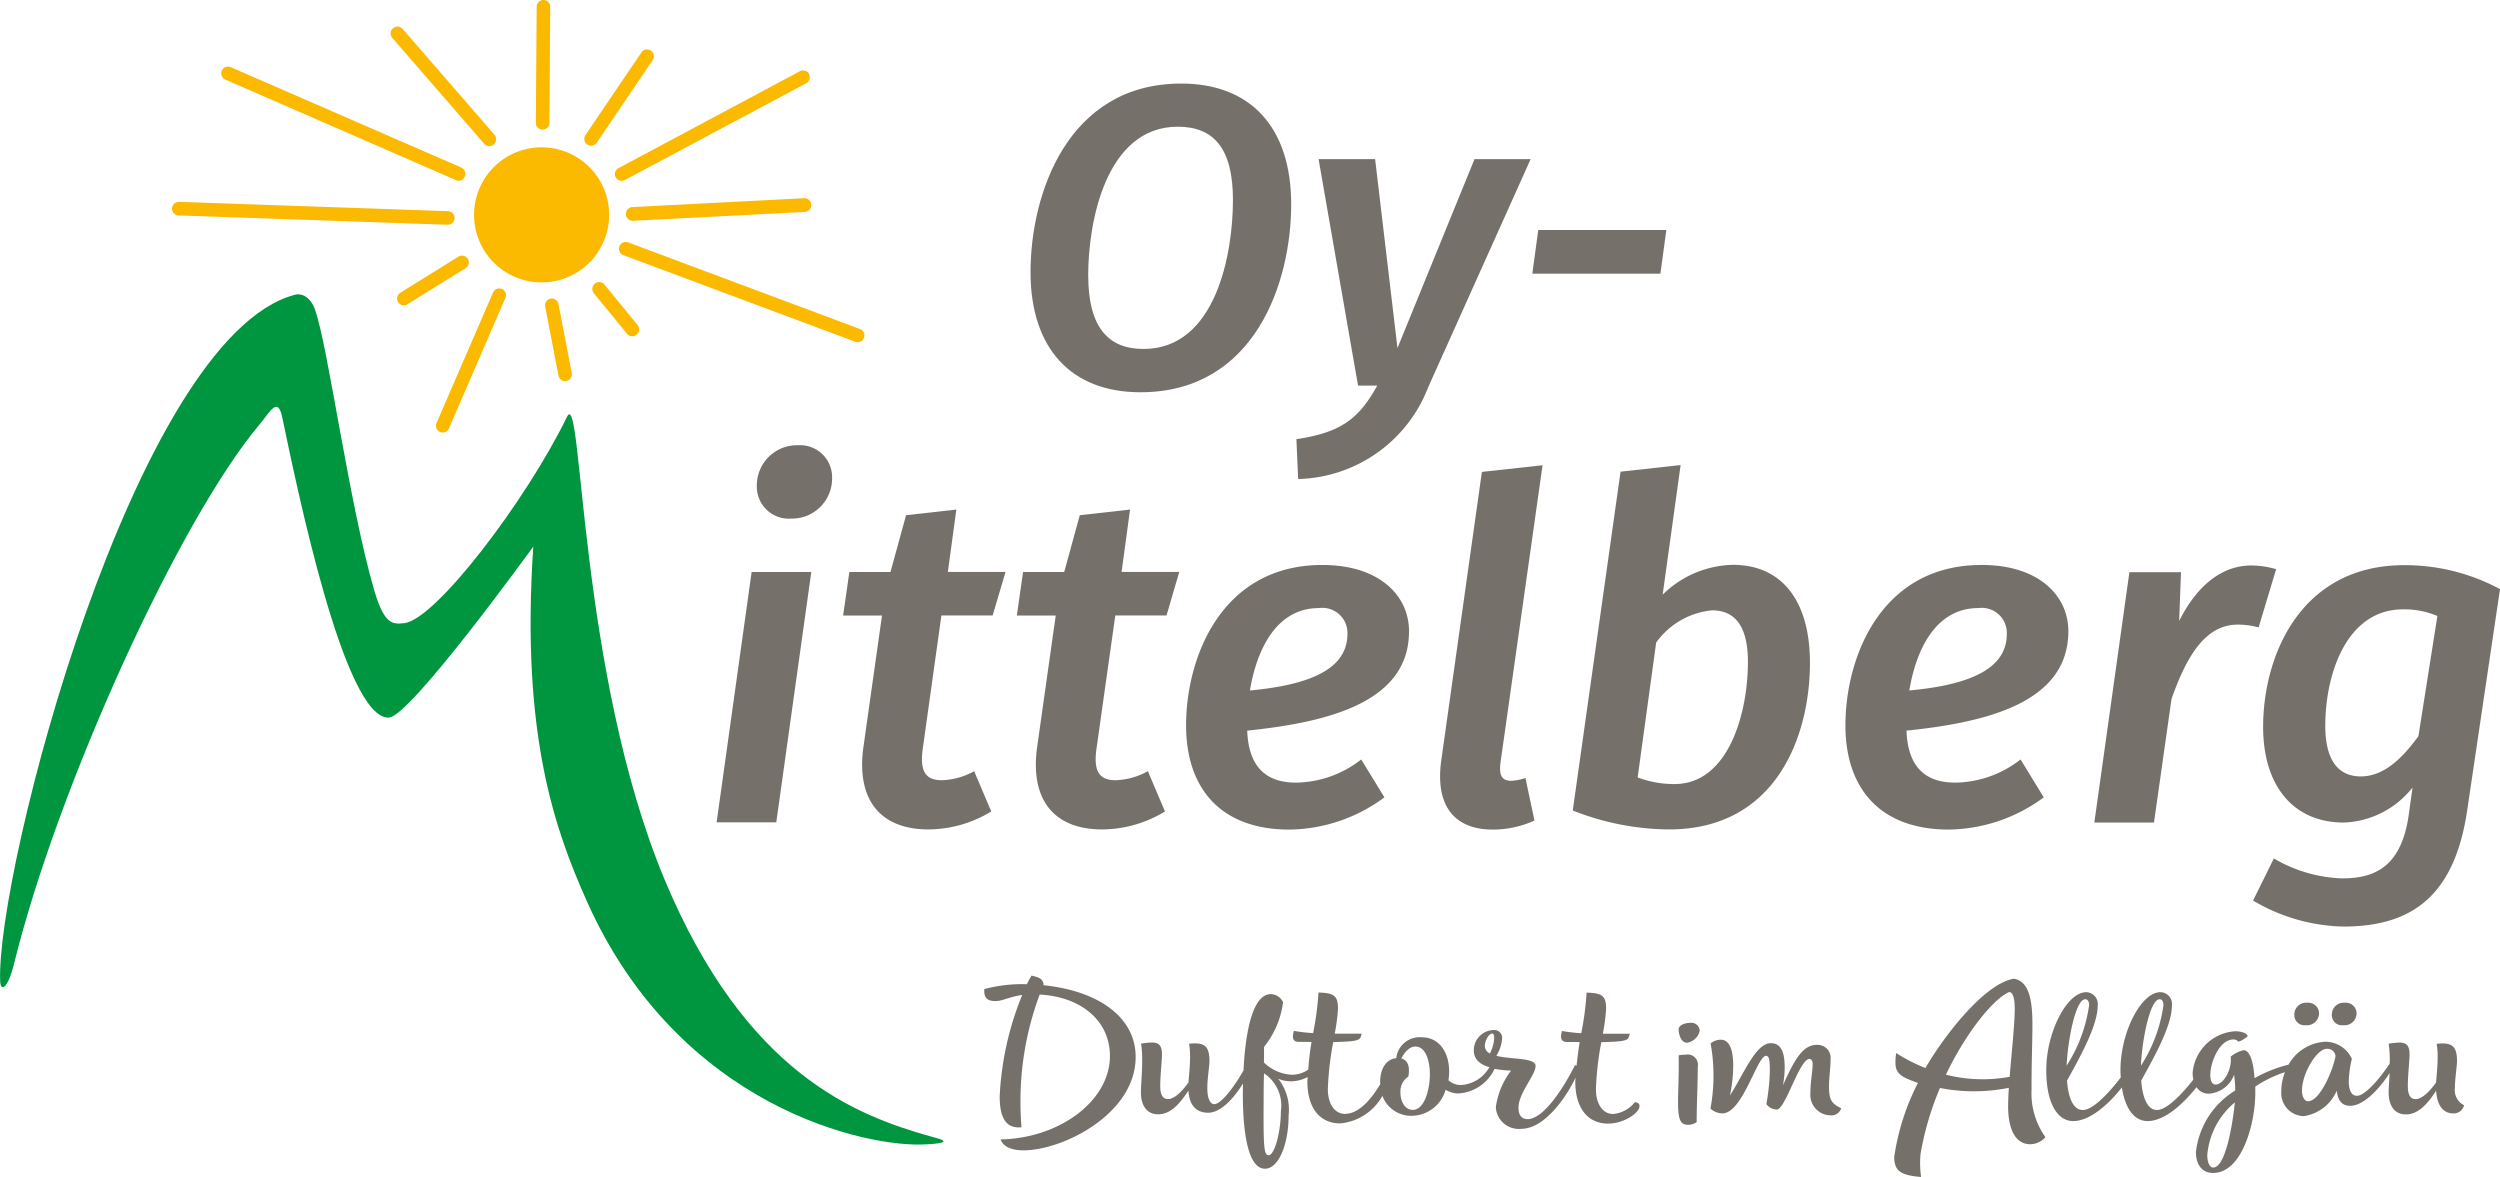
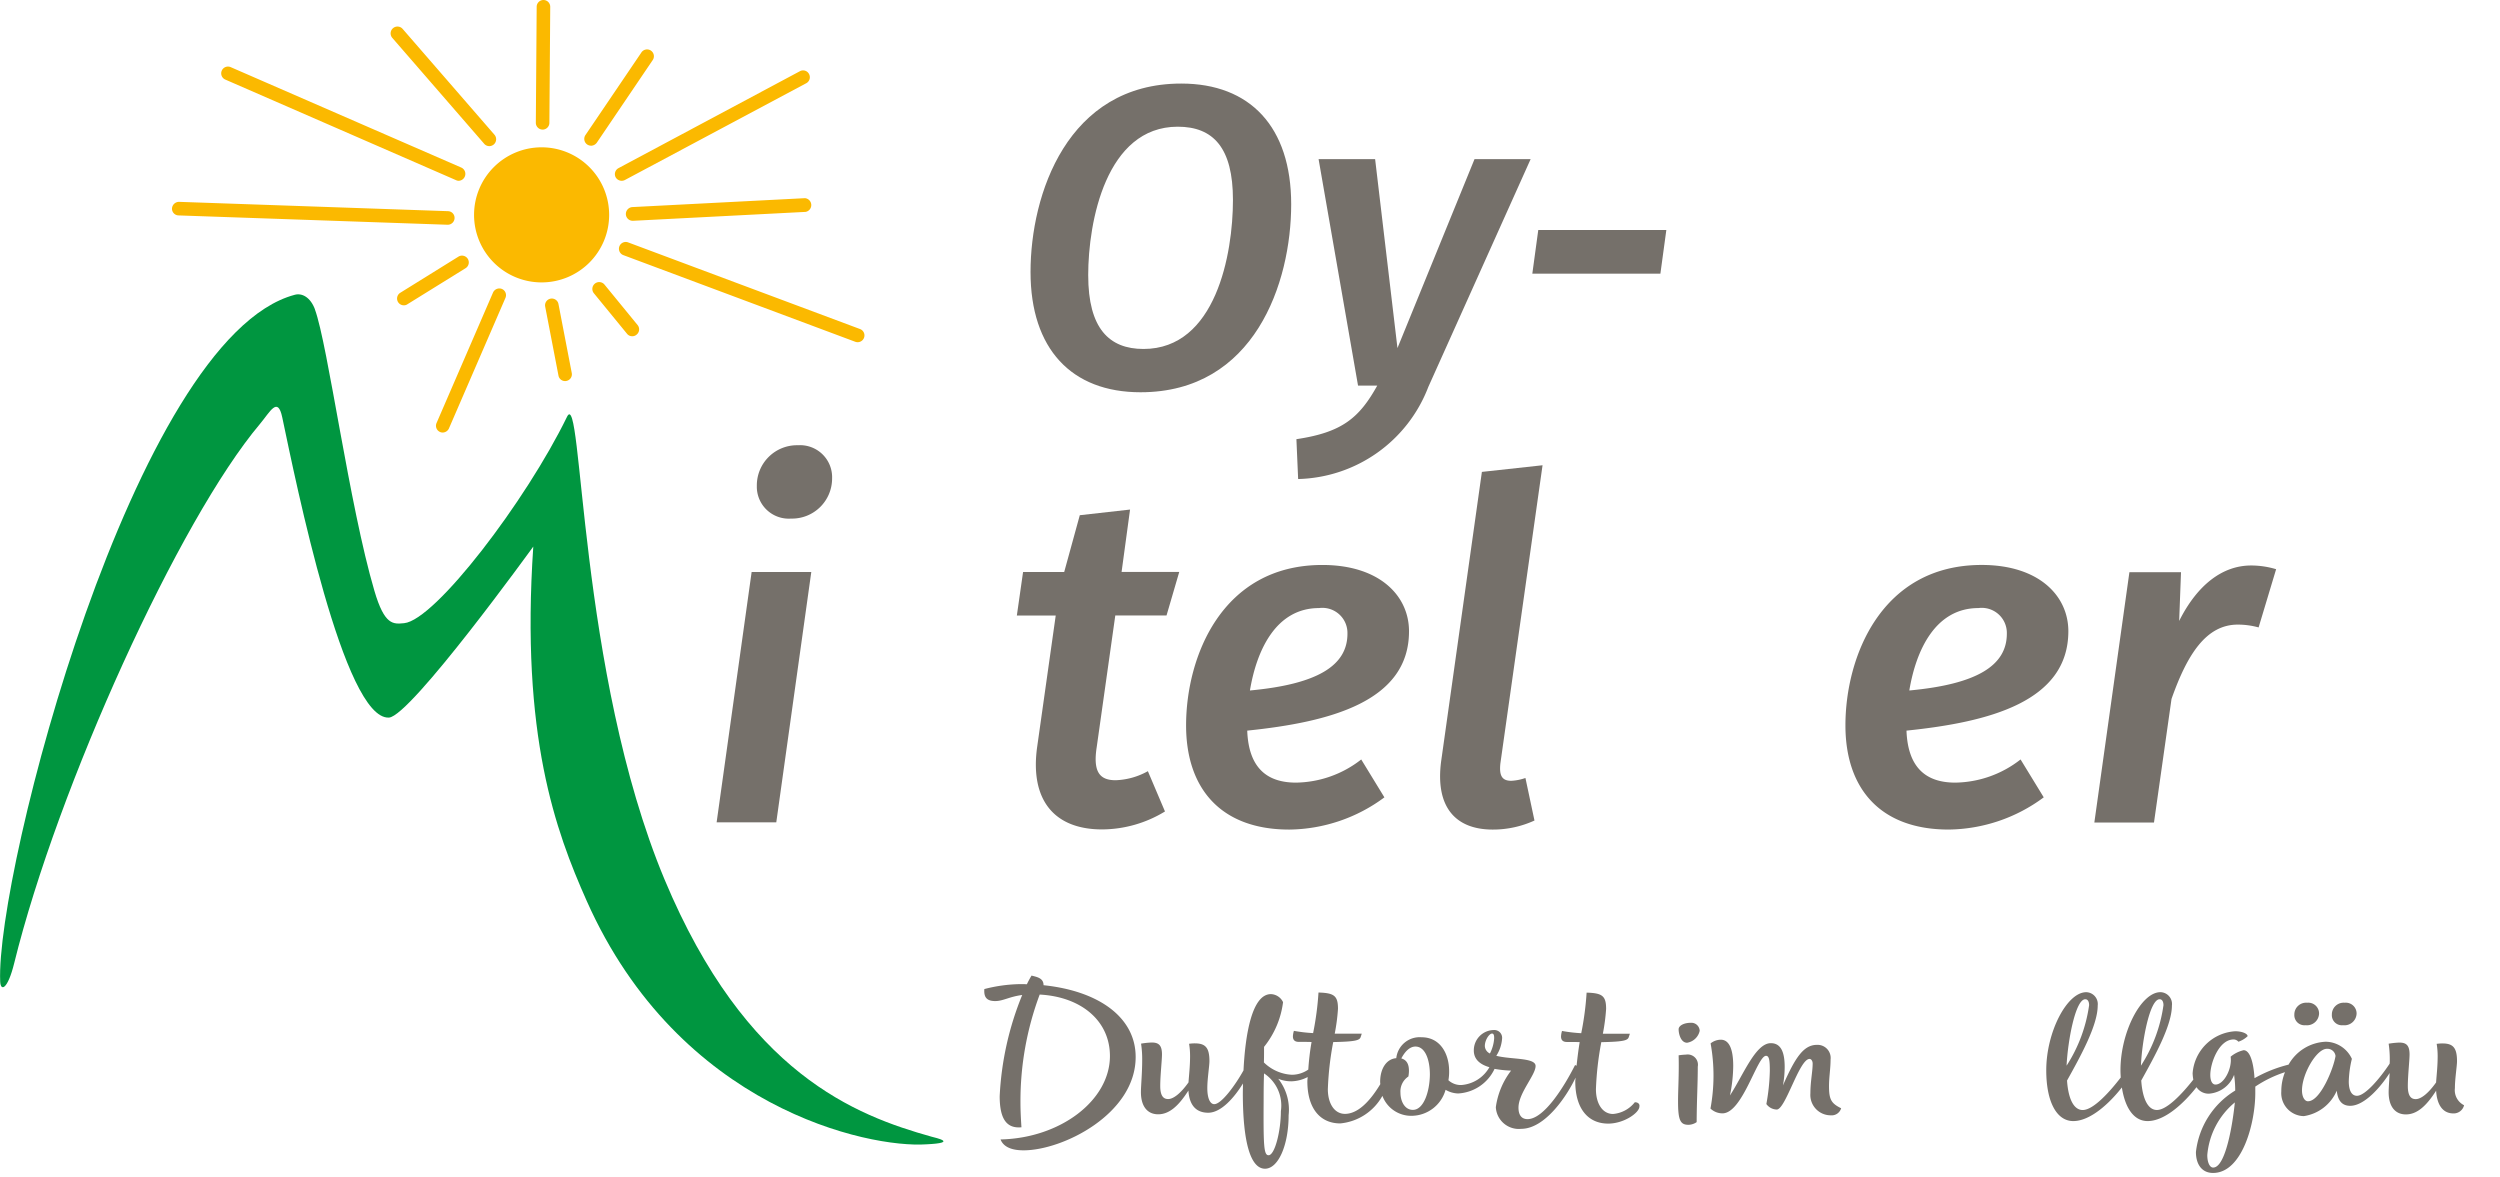
<svg xmlns="http://www.w3.org/2000/svg" id="Oy-Mittelberg-Logo-Duft-weiss" width="144.243" height="67.911" viewBox="0 0 144.243 67.911">
  <g id="Logo_Tourimus_bunt" transform="translate(0 0)">
    <g id="Gruppe_1" data-name="Gruppe 1" transform="translate(27.522 8.67)">
-       <path id="Pfad_1" data-name="Pfad 1" d="M34.53,14.757a3.727,3.727,0,1,1,3.727,3.727,3.726,3.726,0,0,1-3.727-3.727" transform="translate(-34.53 -11.03)" fill="#fbb900" />
      <path id="Pfad_2" data-name="Pfad 2" d="M34.53,14.757a3.727,3.727,0,1,1,3.727,3.727A3.726,3.726,0,0,1,34.53,14.757Z" transform="translate(-34.53 -11.03)" fill="#fbb900" stroke="#fbb900" stroke-width="0.34" />
    </g>
    <path id="Pfad_3" data-name="Pfad 3" d="M28.568,25.356a.353.353,0,0,1-.155-.033.392.392,0,0,1-.2-.514l3.262-7.536a.4.4,0,0,1,.514-.2.392.392,0,0,1,.2.514l-3.262,7.536A.4.4,0,0,1,28.568,25.356Zm7.063-2.969a.386.386,0,0,1-.383-.318l-.767-3.98a.39.39,0,0,1,.767-.147l.767,3.98a.39.39,0,0,1-.31.457A.226.226,0,0,1,35.63,22.387Zm16.882-2.243a.414.414,0,0,1-.139-.024l-13.383-5a.392.392,0,1,1,.277-.734l13.383,5a.392.392,0,0,1-.139.758ZM39.5,19.8a.374.374,0,0,1-.3-.147l-1.908-2.332a.394.394,0,1,1,.612-.5l1.908,2.332a.391.391,0,0,1-.057.555A.371.371,0,0,1,39.5,19.8ZM26.325,18.016a.391.391,0,0,1-.2-.726L29.489,15.2a.392.392,0,0,1,.408.669l-3.368,2.088A.35.35,0,0,1,26.325,18.016Zm2.536-4.649h-.016l-15.52-.538a.387.387,0,0,1-.375-.408.408.408,0,0,1,.408-.375l15.52.538a.387.387,0,0,1,.375.408A.394.394,0,0,1,28.861,13.367Zm10.667-.228a.394.394,0,0,1-.391-.375.4.4,0,0,1,.375-.416l9.958-.514a.4.4,0,0,1,.041.791l-9.958.514ZM38.9,10.831a.4.4,0,0,1-.351-.2.392.392,0,0,1,.163-.53L49.176,4.51a.385.385,0,0,1,.53.163.392.392,0,0,1-.163.53L39.088,10.782A.4.4,0,0,1,38.9,10.831Zm-9.4,0a.353.353,0,0,1-.155-.033L16.025,4.991a.391.391,0,0,1,.31-.718l13.318,5.8a.4.4,0,0,1-.155.758Zm1.753-2a.387.387,0,0,1-.294-.139l-5.3-6.108a.393.393,0,1,1,.6-.514l5.3,6.108a.4.4,0,0,1-.041.555A.416.416,0,0,1,31.251,8.833Zm5.88-.024a.432.432,0,0,1-.22-.065A.394.394,0,0,1,36.8,8.2l3.221-4.755a.394.394,0,1,1,.652.44L37.457,8.637A.422.422,0,0,1,37.131,8.808Zm-2.8-.93h0a.392.392,0,0,1-.391-.391l.049-6.7A.392.392,0,0,1,34.382.4h0a.392.392,0,0,1,.391.391l-.049,6.7A.392.392,0,0,1,34.333,7.878Z" transform="translate(-3.026 -0.4)" fill="#fbb900" />
    <g id="Gruppe_2" data-name="Gruppe 2" transform="translate(0 16.982)">
      <path id="Pfad_4" data-name="Pfad 4" d="M18.951,22.093c.75,2.039,1.982,11.312,3.433,16.237.587,2.006,1.093,1.925,1.713,1.868,1.794-.171,7.046-7.071,9.4-11.907.905-1.859.628,14.72,5.627,26.693C43.816,66.206,50.161,68.6,54.533,69.827c.2.057,1.607.351-.318.44-3.311.22-14.247-2.063-19.581-14.044-1.8-4.045-3.817-9.542-3.083-20.446,0,0-7.079,9.8-8.327,9.868-2.593.139-5.358-13.53-6.157-17.322-.261-1.24-.7-.318-1.289.383C11.121,34.229,4.116,49.618,1.6,59.82c-.375,1.517-.783,1.647-.807,1.052-.269-6.263,7.739-37.14,16.988-39.619.424-.122.913.139,1.174.84" transform="translate(-0.782 -21.224)" fill="#009640" />
    </g>
    <g id="Gruppe_3" data-name="Gruppe 3" transform="translate(41.347 25.689)">
      <path id="Pfad_5" data-name="Pfad 5" d="M54.922,53.659H51.48L53.5,39.215h3.442ZM53.8,34.249A2.319,2.319,0,0,1,56.178,31.9a1.848,1.848,0,0,1,1.965,1.908,2.314,2.314,0,0,1-2.373,2.324A1.842,1.842,0,0,1,53.8,34.249Z" transform="translate(-51.48 -31.9)" fill="#75706a" />
-       <path id="Pfad_6" data-name="Pfad 6" d="M65.038,50.159c-.22,1.419.163,1.908,1.093,1.908a4.1,4.1,0,0,0,1.859-.522l.987,2.324a7.012,7.012,0,0,1-3.629,1.036c-2.781,0-4.176-1.721-3.743-4.779l1.068-7.56H60.43l.359-2.512h2.373l.9-3.278,2.9-.326-.489,3.6h3.327l-.742,2.512H66.1Z" transform="translate(-53.131 -32.739)" fill="#75706a" />
      <path id="Pfad_7" data-name="Pfad 7" d="M77.328,50.159c-.22,1.419.163,1.908,1.093,1.908a4.1,4.1,0,0,0,1.859-.522l.987,2.324a7.012,7.012,0,0,1-3.629,1.036c-2.781,0-4.176-1.721-3.743-4.779l1.068-7.56H72.72l.359-2.512h2.373l.9-3.278,2.9-.326-.489,3.6h3.327l-.734,2.512H78.4Z" transform="translate(-55.398 -32.739)" fill="#75706a" />
      <path id="Pfad_8" data-name="Pfad 8" d="M88.223,49.928c.082,2.243,1.231,3,2.814,3A6.226,6.226,0,0,0,94.8,51.592l1.337,2.186a9.36,9.36,0,0,1-5.489,1.859c-3.931,0-5.953-2.349-5.953-6.011,0-3.931,2.047-9.256,7.862-9.256,3.3,0,5,1.778,5,3.825C97.561,48.264,92.97,49.439,88.223,49.928Zm5.782-5.595a1.448,1.448,0,0,0-1.639-1.476c-2.487,0-3.6,2.43-3.988,4.755C92.26,47.253,94.005,46.185,94.005,44.334Z" transform="translate(-57.608 -33.462)" fill="#75706a" />
      <path id="Pfad_9" data-name="Pfad 9" d="M106.143,50.512c-.082.734.106,1.011.628,1.011a2.9,2.9,0,0,0,.816-.163l.522,2.455a5.742,5.742,0,0,1-2.406.522c-2.186,0-3.327-1.337-2.977-3.955L105.075,33.7l3.5-.383Z" transform="translate(-60.921 -32.162)" fill="#75706a" />
-       <path id="Pfad_10" data-name="Pfad 10" d="M125.735,44.718c0,4.127-1.884,9.607-8.139,9.607a15.3,15.3,0,0,1-5.546-1.093l2.757-19.548,3.466-.383-1.036,7.478a5.951,5.951,0,0,1,4.07-1.721C124.1,39.066,125.735,41.113,125.735,44.718Zm-8.873-1.174-1.068,7.78a5.92,5.92,0,0,0,2.129.383c3.115,0,4.233-4.094,4.233-7.046,0-2.267-.9-2.977-2.071-2.977A4.491,4.491,0,0,0,116.862,43.543Z" transform="translate(-62.653 -32.158)" fill="#75706a" />
      <path id="Pfad_11" data-name="Pfad 11" d="M134.863,49.928c.082,2.243,1.231,3,2.814,3a6.226,6.226,0,0,0,3.768-1.337l1.337,2.186a9.36,9.36,0,0,1-5.489,1.859c-3.931,0-5.953-2.349-5.953-6.011,0-3.931,2.047-9.256,7.862-9.256,3.3,0,5,1.778,5,3.825C144.2,48.264,139.618,49.439,134.863,49.928Zm5.79-5.595a1.448,1.448,0,0,0-1.639-1.476c-2.487,0-3.6,2.43-3.988,4.755C138.908,47.253,140.653,46.185,140.653,44.334Z" transform="translate(-66.211 -33.462)" fill="#75706a" />
      <path id="Pfad_12" data-name="Pfad 12" d="M159.438,40.622l-1.011,3.36a4.523,4.523,0,0,0-1.2-.163c-1.827,0-2.92,1.721-3.825,4.29l-1.011,7.128H148.95l2.023-14.443h2.977l-.106,2.814c1.068-2.129,2.536-3.2,4.151-3.2A5.056,5.056,0,0,1,159.438,40.622Z" transform="translate(-69.459 -33.47)" fill="#75706a" />
-       <path id="Pfad_13" data-name="Pfad 13" d="M174.427,41.766l-1.884,12.7c-.71,4.918-3.115,6.769-7.152,6.769a10.618,10.618,0,0,1-5.211-1.5l1.2-2.43a8.282,8.282,0,0,0,3.931,1.15c1.721,0,3.409-.522,3.849-3.662l.22-1.582a5.284,5.284,0,0,1-3.955,2.023c-3,0-4.665-2.21-4.665-5.513,0-4.151,2.186-9.338,8.139-9.338A11.563,11.563,0,0,1,174.427,41.766Zm-10.08,7.886c0,2.153.873,2.92,2.047,2.92,1.313,0,2.373-1.011,3.327-2.324l1.093-6.932a4.866,4.866,0,0,0-1.99-.383C165.579,42.941,164.347,46.651,164.347,49.653Z" transform="translate(-71.531 -33.464)" fill="#75706a" />
    </g>
    <g id="Gruppe_4" data-name="Gruppe 4" transform="translate(59.459 4.82)">
      <path id="Pfad_14" data-name="Pfad 14" d="M88.729,13.275c0,4.543-2.12,10.847-8.694,10.847-3.98,0-6.345-2.5-6.345-6.94,0-4.469,2.12-10.871,8.694-10.871C86.355,6.31,88.729,8.806,88.729,13.275Zm-11.711,4.1c0,3.066,1.207,4.249,3.189,4.249,4.176,0,5.162-5.48,5.162-8.6,0-3.009-1.134-4.224-3.189-4.224C78.053,8.806,77.017,14.262,77.017,17.377Z" transform="translate(-73.69 -6.31)" fill="#75706a" />
      <path id="Pfad_15" data-name="Pfad 15" d="M100.109,24.806A8.262,8.262,0,0,1,92.6,30.116l-.1-2.3c2.642-.391,3.629-1.231,4.665-3.091H96.056L93.78,11.66h3.262l1.289,10.9,4.445-10.9h3.238Z" transform="translate(-77.16 -7.297)" fill="#75706a" />
      <path id="Pfad_16" data-name="Pfad 16" d="M109.533,16.67h7.389l-.343,2.52H109.19Z" transform="translate(-80.238 -8.221)" fill="#75706a" />
    </g>
    <g id="Gruppe_5" data-name="Gruppe 5" transform="translate(56.789 56.289)">
      <path id="Pfad_17" data-name="Pfad 17" d="M73.836,69.975c0-.408-.367-.473-.693-.555a5.413,5.413,0,0,0-.269.5c-.13-.008-.269-.008-.408-.008a8.724,8.724,0,0,0-2.047.285c-.024.383.057.693.628.693.457,0,.807-.253,1.558-.351a17.644,17.644,0,0,0-1.3,5.839c0,1.4.457,1.868,1.256,1.794-.033-.489-.057-.962-.057-1.427a17.551,17.551,0,0,1,1.109-6.231c2.4.13,4.053,1.517,4.053,3.548,0,2.561-2.863,4.738-6.312,4.812.163.416.612.628,1.329.628,2.267,0,6.467-2.1,6.467-5.383C79.154,71.842,77.041,70.309,73.836,69.975Z" transform="translate(-70.415 -69.42)" fill="#75706a" />
      <path id="Pfad_18" data-name="Pfad 18" d="M163.744,72.637a.7.7,0,0,0,.783-.677.623.623,0,0,0-.685-.62.68.68,0,0,0-.742.685A.583.583,0,0,0,163.744,72.637Z" transform="translate(-87.512 -69.774)" fill="#75706a" />
      <path id="Pfad_19" data-name="Pfad 19" d="M166.4,72.637a.7.7,0,0,0,.783-.677.623.623,0,0,0-.685-.62.68.68,0,0,0-.742.685A.579.579,0,0,0,166.4,72.637Z" transform="translate(-88.003 -69.774)" fill="#75706a" />
-       <path id="Pfad_20" data-name="Pfad 20" d="M142.766,72.291c0-1.378-.179-2.5-1.068-2.651-1.794.3-4.2,3.572-5.105,5.154a9.744,9.744,0,0,1-1.688-.864c-.1.775-.073,1.15.571,1.452a6.023,6.023,0,0,0,.685.269,13.736,13.736,0,0,0-1.37,4.273c0,.873.465,1.06,1.55,1.158a5.953,5.953,0,0,1-.033-1.313,17.162,17.162,0,0,1,1.125-3.825,10.128,10.128,0,0,0,3.972-.008c-.024.4-.041.767-.041,1.068,0,1.395.465,2.186,1.272,2.186a1.169,1.169,0,0,0,.881-.408,4.326,4.326,0,0,1-.8-2.748C142.709,74.55,142.766,73.285,142.766,72.291ZM141.453,75.3a8.6,8.6,0,0,1-3.678-.122c1.207-2.528,2.789-4.4,3.637-4.763.269-.024.334.489.334.97C141.738,72.4,141.559,73.938,141.453,75.3Z" transform="translate(-82.29 -69.461)" fill="#75706a" />
      <path id="Pfad_21" data-name="Pfad 21" d="M128.632,76.633c0-.522.09-1.019.09-1.533a.756.756,0,0,0-.783-.848c-.767,0-1.248.71-1.965,2.341a5.964,5.964,0,0,0,.1-1.06c0-.742-.155-1.378-.8-1.378-.881,0-1.582,1.827-2.357,3.017a8.783,8.783,0,0,0,.188-1.7c0-1-.245-1.517-.718-1.517a.962.962,0,0,0-.587.212,10.4,10.4,0,0,1-.008,3.76,1,1,0,0,0,.693.277c1.158,0,2-3.319,2.512-3.319.188,0,.22.277.22.873a11.833,11.833,0,0,1-.2,1.908.759.759,0,0,0,.6.318c.506,0,1.3-2.92,1.892-2.92.1,0,.179.122.179.269,0,.465-.13,1.019-.13,1.713a1.176,1.176,0,0,0,1.174,1.272.569.569,0,0,0,.6-.408C128.755,77.628,128.632,77.4,128.632,76.633Z" transform="translate(-79.892 -70.256)" fill="#75706a" />
      <path id="Pfad_22" data-name="Pfad 22" d="M109.995,76.95a1.786,1.786,0,0,1-1.256.677c-.6,0-.987-.587-.987-1.427a17.657,17.657,0,0,1,.31-2.716c1.28-.024,1.517-.1,1.582-.285l.065-.2h-1.558a11.189,11.189,0,0,0,.188-1.435c0-.75-.22-.913-1.125-.938a17.136,17.136,0,0,1-.31,2.341,8.674,8.674,0,0,1-1.109-.13,1.316,1.316,0,0,0-.057.318c0,.212.114.318.334.318.245,0,.489,0,.742.008-.073.449-.13.905-.179,1.362-.033-.008-.049-.033-.09-.033-.644,1.28-1.8,3.115-2.74,3.115-.367,0-.522-.269-.522-.661,0-.848.987-1.876.987-2.406,0-.489-1.4-.367-2.267-.587a2.1,2.1,0,0,0,.334-.987.448.448,0,0,0-.457-.5,1.171,1.171,0,0,0-1.174,1.183c0,.53.391.816.9.962a2.034,2.034,0,0,1-1.623,1.028,1.049,1.049,0,0,1-.742-.277,2.815,2.815,0,0,0,.041-.522c0-1.019-.522-1.957-1.59-1.957a1.359,1.359,0,0,0-1.46,1.207c-.555.041-.93.587-.93,1.37,0,.049.008.09.008.13-.644,1.068-1.337,1.713-2.039,1.713-.6,0-.987-.587-.987-1.427a17.657,17.657,0,0,1,.31-2.716c1.28-.024,1.517-.1,1.582-.285l.065-.2H92.681a11.187,11.187,0,0,0,.188-1.435c0-.75-.22-.913-1.125-.938a17.136,17.136,0,0,1-.31,2.341,8.674,8.674,0,0,1-1.109-.13,1.316,1.316,0,0,0-.057.318c0,.212.114.318.334.318.245,0,.489,0,.742.008a14.839,14.839,0,0,0-.188,1.59,1.674,1.674,0,0,1-.946.3,2.486,2.486,0,0,1-1.615-.71c.008-.285.008-.538.008-.9A5.139,5.139,0,0,0,89.7,71.176.808.808,0,0,0,89,70.712c-1.109,0-1.484,2.39-1.582,4.4-.465.84-1.272,1.949-1.688,1.949-.228,0-.4-.31-.4-.93,0-.53.122-1.28.122-1.55,0-.767-.22-1.028-.84-1.028a2.484,2.484,0,0,0-.334.024,4.3,4.3,0,0,1,.057.71c0,.6-.065,1.125-.09,1.517-.44.62-.864.962-1.174.962-.212,0-.457-.1-.457-.75,0-.62.1-1.484.1-1.827,0-.522-.188-.685-.587-.685a4.335,4.335,0,0,0-.62.065,5.948,5.948,0,0,1,.065.954c0,.75-.073,1.492-.073,1.843,0,.832.383,1.28.995,1.28.644,0,1.183-.489,1.745-1.37.057.9.489,1.28,1.142,1.28.75,0,1.509-.881,2.006-1.688,0,.2-.008.375-.008.555,0,2.822.44,4.363,1.28,4.363.767,0,1.362-1.362,1.362-3.091a2.875,2.875,0,0,0-.6-2.1,1.93,1.93,0,0,0,.775.147,2.125,2.125,0,0,0,.922-.245c0,.082-.016.163-.016.245,0,1.55.726,2.43,1.9,2.43a3.118,3.118,0,0,0,2.43-1.59,1.772,1.772,0,0,0,1.737,1.15,2.055,2.055,0,0,0,1.908-1.5,1.487,1.487,0,0,0,.726.212,2.471,2.471,0,0,0,2.1-1.419,6.53,6.53,0,0,0,.954.1,4.462,4.462,0,0,0-.881,2.112,1.328,1.328,0,0,0,1.46,1.248c1.411,0,2.683-1.974,3.14-2.952,0,.073-.016.147-.016.22,0,1.55.726,2.43,1.9,2.43.913,0,1.8-.628,1.8-.987C110.289,77.048,110.174,76.95,109.995,76.95Zm-20.421.514c0,1.15-.351,2.544-.71,2.544-.277,0-.3-.555-.285-3.132,0-.726.008-1.215.024-1.59A2.219,2.219,0,0,1,89.574,77.464Zm7.617-.073c-.473,0-.718-.5-.718-.995a1.03,1.03,0,0,1,.457-.93,1.71,1.71,0,0,0,.033-.334c0-.4-.147-.628-.44-.71.179-.343.457-.685.816-.685.571,0,.832.783.832,1.615C98.161,76.347,97.811,77.391,97.191,77.391Zm4.151-3.686c0-.343.253-.718.416-.718.122,0,.122.179.122.277a2.22,2.22,0,0,1-.245.873A.494.494,0,0,1,101.342,73.7Z" transform="translate(-72.46 -69.643)" fill="#75706a" />
      <path id="Pfad_23" data-name="Pfad 23" d="M169.125,76.128c0-.53.122-1.28.122-1.55,0-.767-.22-1.028-.84-1.028a2.485,2.485,0,0,0-.334.024,4.3,4.3,0,0,1,.057.71c0,.6-.065,1.125-.09,1.517-.44.62-.864.962-1.174.962-.212,0-.457-.1-.457-.75,0-.62.1-1.484.1-1.827,0-.522-.188-.685-.587-.685a4.333,4.333,0,0,0-.62.065,5.949,5.949,0,0,1,.065.954,1.639,1.639,0,0,1-.008.2c-.571.864-1.419,1.851-1.884,1.851-.31,0-.473-.31-.473-.832a6.049,6.049,0,0,1,.179-1.3,1.691,1.691,0,0,0-1.5-.987,2.58,2.58,0,0,0-2.153,1.321,7.815,7.815,0,0,0-1.965.783c-.065-1.036-.3-1.615-.628-1.615a1.8,1.8,0,0,0-.75.375c.1.677-.383,1.607-.873,1.607-.188,0-.3-.212-.3-.555,0-.693.5-2.047,1.346-2.047a.371.371,0,0,1,.277.13,1.438,1.438,0,0,0,.53-.318c0-.147-.318-.285-.718-.285a2.622,2.622,0,0,0-2.455,2.422,2.4,2.4,0,0,0,.041.367c-.628.8-1.517,1.753-2.1,1.753-.506,0-.832-.62-.905-1.7.775-1.395,1.77-3.181,1.77-4.331a.684.684,0,0,0-.661-.767c-1.117,0-2.308,2.308-2.308,4.5,0,.147.008.285.016.424-.628.816-1.574,1.876-2.194,1.876-.506,0-.832-.62-.905-1.7.775-1.395,1.77-3.181,1.77-4.331a.684.684,0,0,0-.661-.767c-1.117,0-2.308,2.308-2.308,4.5,0,1.827.6,2.936,1.558,2.936,1,0,2.112-1.052,2.805-1.941.188,1.215.71,1.941,1.484,1.941,1.011,0,2.12-1.06,2.822-1.957a.828.828,0,0,0,.734.375,1.683,1.683,0,0,0,1.435-1.085,6.483,6.483,0,0,1,.065.905,4.772,4.772,0,0,0-2.267,3.548c0,.71.343,1.207.987,1.207,1.688,0,2.438-2.887,2.438-4.616v-.367a6.889,6.889,0,0,1,1.713-.832,2.951,2.951,0,0,0-.212,1.109,1.326,1.326,0,0,0,1.3,1.427,2.467,2.467,0,0,0,1.9-1.468c.057.53.269.873.775.873.848,0,1.811-1.158,2.275-1.892-.024.465-.057.873-.057,1.109,0,.832.383,1.28.995,1.28.644,0,1.183-.489,1.745-1.37.041.767.351,1.313,1,1.313a.616.616,0,0,0,.612-.473A.97.97,0,0,1,169.125,76.128ZM147.8,71c.147,0,.22.147.22.343a8.621,8.621,0,0,1-1.3,3.491C146.788,73.412,147.228,71,147.8,71Zm4.29,0c.147,0,.22.147.22.343a8.621,8.621,0,0,1-1.3,3.491C151.069,73.412,151.518,71,152.089,71Zm3.091,9.713c-.22,0-.343-.334-.343-.718a4.421,4.421,0,0,1,1.59-3.042C156.313,78.126,155.906,80.711,155.18,80.711Zm5.472-3.825c-.212,0-.351-.277-.351-.628,0-.954.84-2.4,1.435-2.4a.47.47,0,0,1,.5.416C162.128,74.986,161.361,76.886,160.652,76.886Z" transform="translate(-84.273 -69.636)" fill="#75706a" />
      <path id="Pfad_24" data-name="Pfad 24" d="M120.233,72.76c-.383,0-.693.163-.693.375,0,.269.13.775.489.775a.889.889,0,0,0,.726-.685A.48.48,0,0,0,120.233,72.76Z" transform="translate(-79.477 -70.036)" fill="#75706a" />
      <path id="Pfad_25" data-name="Pfad 25" d="M119.957,75.01a3.729,3.729,0,0,0-.424.041c.008.253.008.506.008.6,0,.816-.041,1.492-.041,2.047,0,1.085.122,1.362.6,1.362a.85.85,0,0,0,.473-.155c.008-1.329.065-2.177.065-3.2A.593.593,0,0,0,119.957,75.01Z" transform="translate(-79.47 -70.451)" fill="#75706a" />
    </g>
  </g>
</svg>